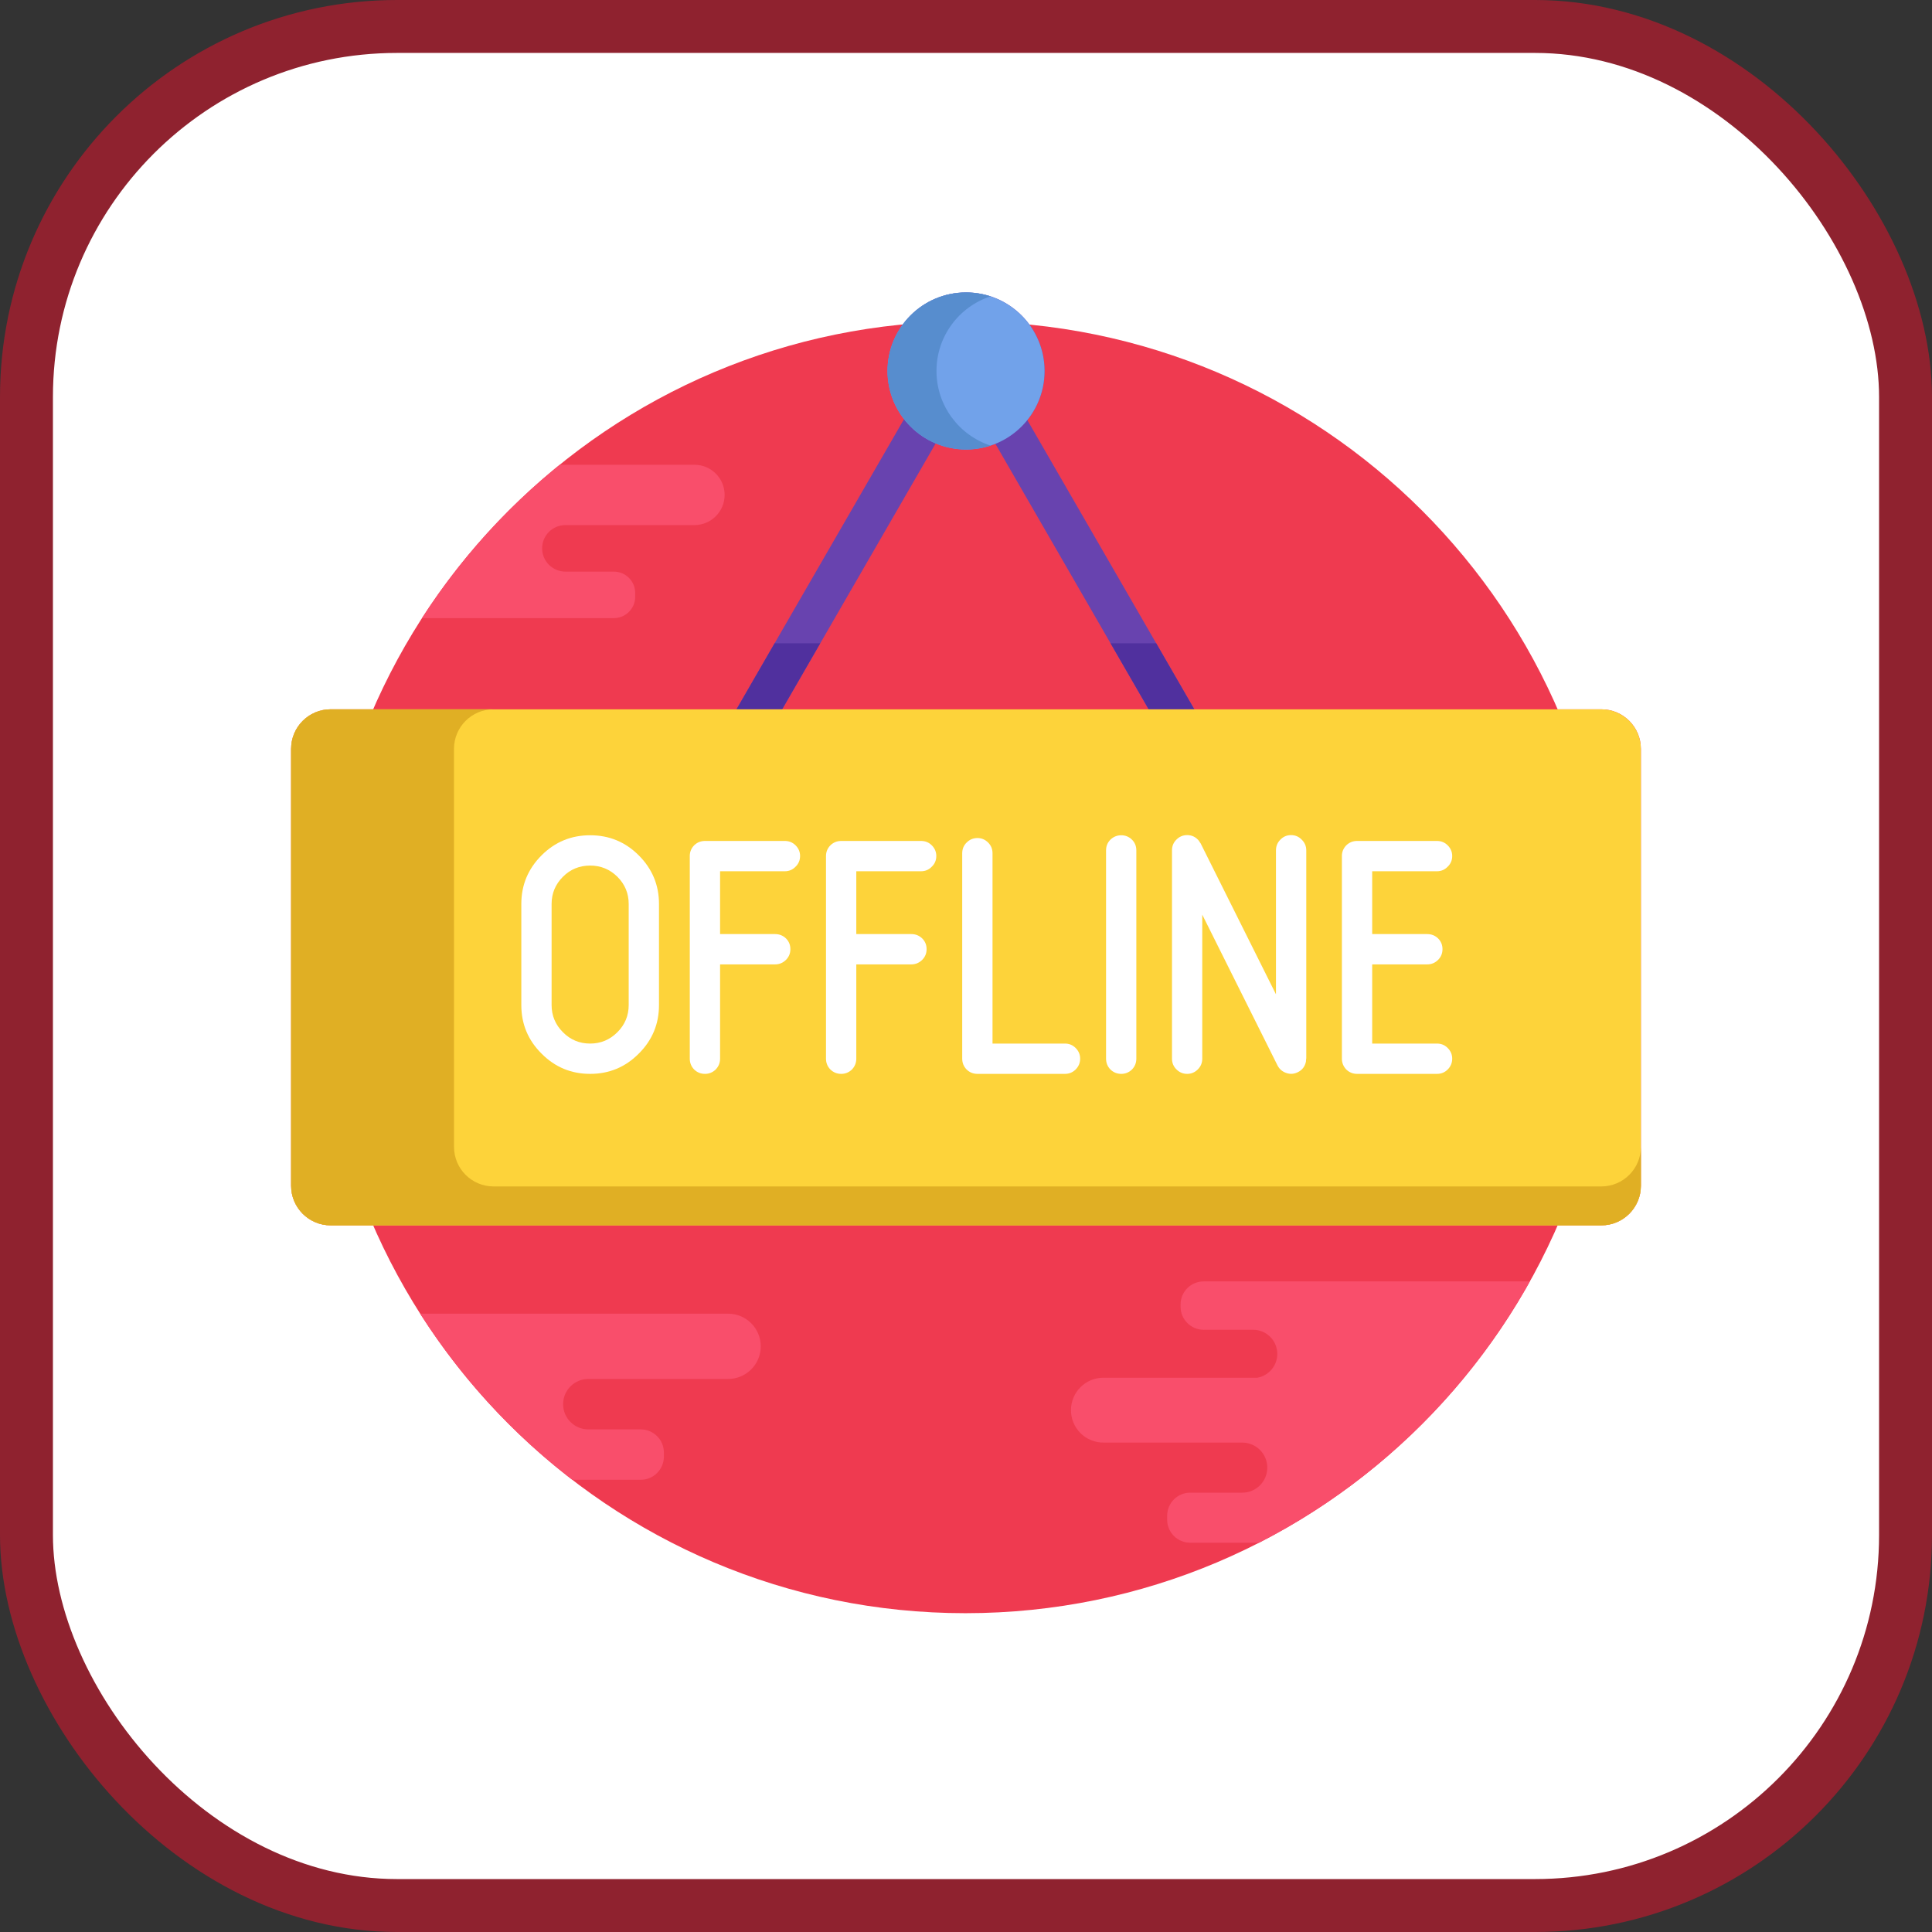
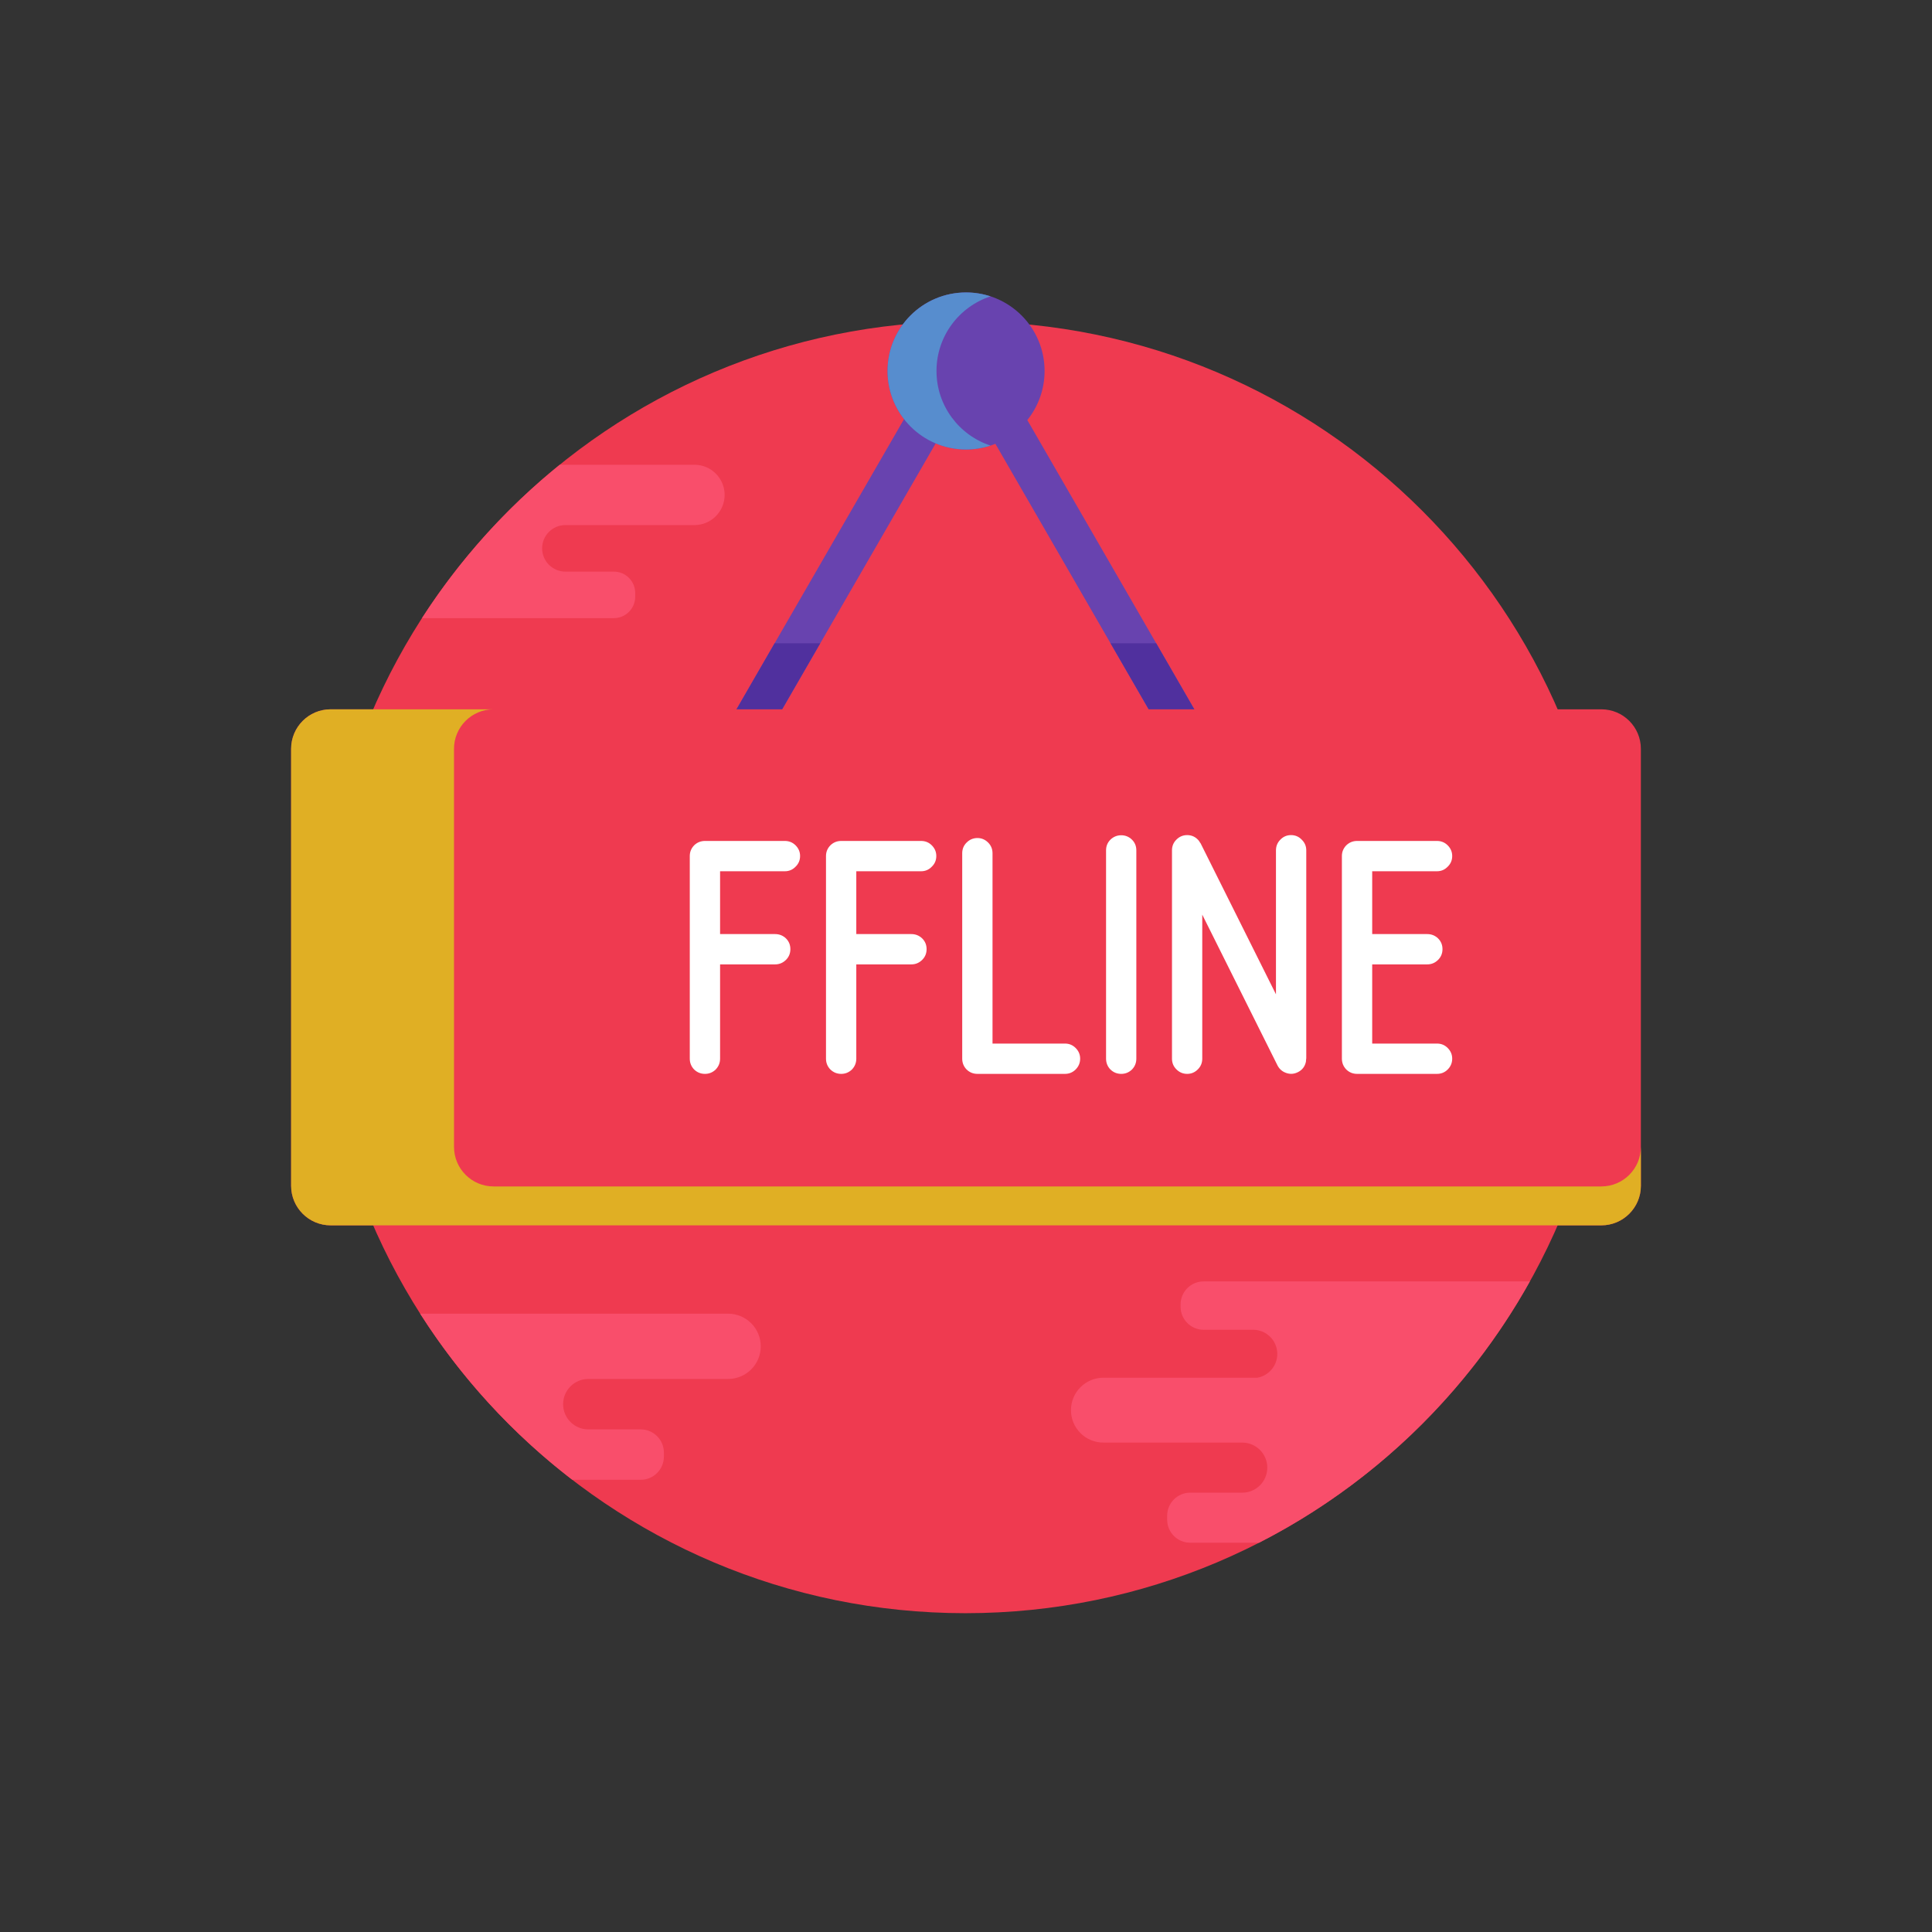
<svg xmlns="http://www.w3.org/2000/svg" width="800px" height="800px" viewBox="0 0 73 73" version="1.1">
  <rect x="0" y="0" width="73" height="73" fill="#333333" stroke="none" />
  <title>progressive-webapps/apis/offline-first</title>
  <desc>Created with Sketch.</desc>
  <defs>

</defs>
  <g id="progressive-webapps/apis/offline-first" stroke="none" stroke-width="1" fill="none" fill-rule="evenodd">
    <g id="container" transform="translate(2, 2)" fill="#FFFFFF" fill-rule="nonzero" stroke="#8F222F" stroke-width="2">
-       <rect id="mask" x="-1" y="-1" width="71" height="71" rx="14">
- 
- </rect>
-     </g>
+       </g>
    <g id="offline" transform="translate(11, 11)" fill-rule="nonzero">
      <path d="M49.882,25.55 C49.882,39.028 38.956,49.954 25.478,49.954 C11.999,49.954 1.074,39.028 1.074,25.55 C1.074,12.072 11.999,1.146 25.478,1.146 C38.956,1.146 49.882,12.072 49.882,25.55 Z" id="Shape" fill="#EF3A50">

</path>
      <path d="M24.354,5.754 C24.707,5.902 25.095,5.984 25.502,5.984 C25.894,5.984 26.268,5.907 26.61,5.769 L33.046,16.917 L34.771,16.917 L27.817,4.872 C28.225,4.364 28.469,3.719 28.469,3.017 C28.469,1.378 27.141,0.05 25.502,0.05 C23.863,0.05 22.535,1.378 22.535,3.017 C22.535,3.703 22.768,4.333 23.159,4.836 L16.184,16.917 L17.909,16.917 L24.354,5.754 Z" id="Shape" fill="#6843AF">
- 
- </path>
-       <path d="M28.469,3.017 C28.469,4.656 27.141,5.984 25.502,5.984 C23.863,5.984 22.535,4.656 22.535,3.017 C22.535,1.378 23.863,0.05 25.502,0.05 C27.141,0.05 28.469,1.378 28.469,3.017 Z" id="Shape" fill="#71A2EA">

</path>
      <path d="M24.385,3.017 C24.385,1.701 25.242,0.586 26.427,0.198 C26.136,0.102 25.825,0.05 25.502,0.05 C23.863,0.05 22.535,1.378 22.535,3.017 C22.535,4.656 23.863,5.984 25.502,5.984 C25.825,5.984 26.136,5.931 26.427,5.836 C25.242,5.447 24.385,4.332 24.385,3.017 Z" id="Shape" fill="#578DCE">

</path>
      <polygon id="Shape" fill="#50309E" points="19.993 13.306 18.268 13.306 16.184 16.917 17.909 16.917">

</polygon>
      <polygon id="Shape" fill="#50309E" points="32.687 13.306 30.962 13.306 33.047 16.917 34.771 16.917">

</polygon>
      <path d="M49.506,35.299 L1.494,35.299 C0.669,35.299 0,34.629 0,33.805 L0,17.295 C0,16.47 0.669,15.801 1.494,15.801 L49.506,15.801 C50.331,15.801 51,16.47 51,17.295 L51,33.805 C51,34.629 50.331,35.299 49.506,35.299 Z" id="Shape" fill="#EF3A50">

</path>
-       <path d="M49.506,35.299 L1.494,35.299 C0.669,35.299 0,34.629 0,33.805 L0,17.295 C0,16.47 0.669,15.801 1.494,15.801 L49.506,15.801 C50.331,15.801 51,16.47 51,17.295 L51,33.805 C51,34.629 50.331,35.299 49.506,35.299 Z" id="Shape" fill="#FDD33A">
- 
- </path>
      <path d="M49.506,33.829 L7.649,33.829 C6.824,33.829 6.156,33.16 6.155,32.335 C6.155,28.267 6.154,17.295 6.154,17.295 C6.154,16.47 6.823,15.801 7.648,15.801 L1.494,15.801 C0.669,15.801 0,16.47 0,17.295 L0,33.805 C0,34.629 0.669,35.299 1.494,35.299 L49.506,35.299 C50.331,35.299 51,34.629 51,33.805 L51,32.335 C51,33.159 50.331,33.829 49.506,33.829 Z" id="Shape" fill="#E0AF24">

</path>
      <g id="Group" transform="translate(8.666, 20.52)" fill="#FFFFFF">
-         <path d="M0.797,8.291 C0.287,7.785 0.032,7.173 0.032,6.455 L0.032,2.635 C0.032,1.921 0.287,1.309 0.797,0.799 C1.303,0.293 1.915,0.04 2.633,0.04 C3.351,0.04 3.963,0.293 4.469,0.799 C4.979,1.309 5.234,1.921 5.234,2.635 L5.234,6.455 C5.234,7.173 4.979,7.785 4.469,8.291 C3.963,8.801 3.351,9.056 2.633,9.056 C1.915,9.056 1.303,8.801 0.797,8.291 Z M1.605,1.607 C1.319,1.893 1.176,2.236 1.176,2.636 L1.176,6.455 C1.176,6.855 1.319,7.198 1.605,7.483 C1.886,7.768 2.229,7.911 2.633,7.911 C3.033,7.911 3.375,7.768 3.661,7.483 C3.947,7.198 4.089,6.854 4.089,6.455 L4.089,2.636 C4.089,2.236 3.947,1.893 3.661,1.607 C3.375,1.326 3.033,1.185 2.633,1.185 C2.229,1.185 1.886,1.326 1.605,1.607 Z" id="Shape">
- 
- </path>
        <path d="M7.542,1.399 L7.542,3.774 L9.622,3.774 C9.782,3.774 9.918,3.829 10.033,3.939 C10.143,4.049 10.198,4.184 10.198,4.343 C10.198,4.502 10.143,4.637 10.033,4.747 C9.918,4.861 9.781,4.919 9.622,4.919 L7.542,4.919 L7.542,8.481 C7.542,8.64 7.486,8.777 7.376,8.891 C7.262,9.001 7.127,9.056 6.972,9.056 C6.813,9.056 6.676,9.001 6.562,8.891 C6.452,8.777 6.397,8.64 6.397,8.481 L6.397,0.824 C6.397,0.669 6.452,0.535 6.562,0.42 C6.676,0.31 6.813,0.255 6.972,0.255 L9.989,0.255 C10.149,0.255 10.283,0.31 10.394,0.42 C10.508,0.534 10.565,0.669 10.565,0.824 C10.565,0.983 10.508,1.118 10.394,1.228 C10.284,1.342 10.149,1.4 9.989,1.4 L7.542,1.4 L7.542,1.399 Z" id="Shape">

</path>
        <path d="M12.689,1.399 L12.689,3.774 L14.769,3.774 C14.929,3.774 15.065,3.829 15.18,3.939 C15.29,4.049 15.345,4.184 15.345,4.343 C15.345,4.502 15.29,4.637 15.18,4.747 C15.065,4.861 14.929,4.919 14.769,4.919 L12.689,4.919 L12.689,8.481 C12.689,8.64 12.633,8.777 12.524,8.891 C12.409,9.001 12.275,9.056 12.119,9.056 C11.96,9.056 11.824,9.001 11.71,8.891 C11.599,8.777 11.544,8.64 11.544,8.481 L11.544,0.824 C11.544,0.669 11.599,0.535 11.71,0.42 C11.824,0.31 11.96,0.255 12.119,0.255 L15.137,0.255 C15.296,0.255 15.431,0.31 15.541,0.42 C15.655,0.534 15.712,0.669 15.712,0.824 C15.712,0.983 15.655,1.118 15.541,1.228 C15.431,1.342 15.296,1.4 15.137,1.4 L12.689,1.4 L12.689,1.399 Z" id="Shape">

</path>
        <path d="M20.572,7.911 C20.731,7.911 20.865,7.966 20.976,8.077 C21.09,8.191 21.147,8.326 21.147,8.48 C21.147,8.64 21.09,8.777 20.976,8.891 C20.865,9.001 20.731,9.056 20.572,9.056 L17.267,9.056 C17.107,9.056 16.971,9.001 16.857,8.891 C16.746,8.777 16.691,8.64 16.691,8.48 L16.691,0.72 C16.691,0.561 16.746,0.426 16.857,0.316 C16.971,0.202 17.108,0.145 17.267,0.145 C17.422,0.145 17.556,0.202 17.671,0.316 C17.781,0.426 17.836,0.561 17.836,0.72 L17.836,7.911 L20.572,7.911 Z" id="Shape">

</path>
        <path d="M22.291,8.891 C22.181,8.777 22.126,8.64 22.126,8.48 L22.126,0.61 C22.126,0.451 22.181,0.316 22.291,0.206 C22.405,0.096 22.542,0.04 22.701,0.04 C22.856,0.04 22.991,0.096 23.105,0.206 C23.216,0.316 23.27,0.451 23.27,0.61 L23.27,8.48 C23.27,8.64 23.216,8.777 23.105,8.891 C22.991,9.001 22.856,9.056 22.701,9.056 C22.542,9.056 22.405,9.001 22.291,8.891 Z" id="Shape">

</path>
        <path d="M29.685,8.511 C29.685,8.536 29.682,8.558 29.679,8.578 L29.679,8.591 C29.642,8.774 29.542,8.907 29.379,8.989 C29.236,9.062 29.091,9.074 28.944,9.025 C28.793,8.976 28.681,8.882 28.607,8.743 L25.761,3.04 L25.761,8.48 C25.761,8.64 25.706,8.774 25.596,8.884 C25.482,8.999 25.347,9.056 25.192,9.056 C25.033,9.056 24.897,8.999 24.783,8.884 C24.672,8.774 24.617,8.64 24.617,8.48 L24.617,0.61 C24.617,0.451 24.672,0.316 24.783,0.206 C24.897,0.091 25.033,0.034 25.192,0.034 C25.372,0.034 25.521,0.108 25.639,0.254 L25.639,0.261 C25.655,0.277 25.67,0.3 25.682,0.328 C25.686,0.328 25.69,0.33 25.694,0.334 C25.694,0.342 25.696,0.347 25.7,0.347 L28.546,6.05 L28.546,0.61 C28.546,0.451 28.602,0.316 28.712,0.206 C28.822,0.092 28.956,0.034 29.116,0.034 C29.275,0.034 29.409,0.091 29.519,0.206 C29.633,0.316 29.691,0.451 29.691,0.61 L29.691,8.48 C29.691,8.468 29.691,8.462 29.691,8.462 C29.691,8.462 29.689,8.478 29.685,8.511 Z" id="Shape">

</path>
-         <path d="M34.63,7.911 C34.789,7.911 34.924,7.966 35.034,8.077 C35.148,8.191 35.205,8.326 35.205,8.48 C35.205,8.64 35.148,8.777 35.034,8.891 C34.924,9.001 34.789,9.056 34.63,9.056 L31.612,9.056 C31.453,9.056 31.317,9.001 31.203,8.891 C31.093,8.777 31.037,8.64 31.037,8.48 L31.037,0.824 C31.037,0.669 31.093,0.534 31.203,0.42 C31.317,0.31 31.454,0.255 31.612,0.255 L34.63,0.255 C34.789,0.255 34.924,0.31 35.034,0.42 C35.148,0.534 35.205,0.669 35.205,0.824 C35.205,0.983 35.148,1.118 35.034,1.228 C34.924,1.342 34.789,1.4 34.63,1.4 L32.182,1.4 L32.182,3.774 L34.263,3.774 C34.422,3.774 34.559,3.829 34.673,3.939 C34.783,4.049 34.838,4.184 34.838,4.343 C34.838,4.502 34.783,4.637 34.673,4.747 C34.559,4.861 34.422,4.919 34.263,4.919 L32.182,4.919 L32.182,7.912 L34.63,7.912 L34.63,7.911 Z" id="Shape">
+         <path d="M34.63,7.911 C34.789,7.911 34.924,7.966 35.034,8.077 C35.148,8.191 35.205,8.326 35.205,8.48 C35.205,8.64 35.148,8.777 35.034,8.891 C34.924,9.001 34.789,9.056 34.63,9.056 L31.612,9.056 C31.453,9.056 31.317,9.001 31.203,8.891 C31.093,8.777 31.037,8.64 31.037,8.48 L31.037,0.824 C31.037,0.669 31.093,0.534 31.203,0.42 C31.317,0.31 31.454,0.255 31.612,0.255 L34.63,0.255 C34.789,0.255 34.924,0.31 35.034,0.42 C35.148,0.534 35.205,0.669 35.205,0.824 C35.205,0.983 35.148,1.118 35.034,1.228 C34.924,1.342 34.789,1.4 34.63,1.4 L32.182,1.4 L32.182,3.774 L34.263,3.774 C34.422,3.774 34.559,3.829 34.673,3.939 C34.783,4.049 34.838,4.184 34.838,4.343 C34.838,4.502 34.783,4.637 34.673,4.747 C34.559,4.861 34.422,4.919 34.263,4.919 L32.182,4.919 L32.182,7.912 L34.63,7.911 Z" id="Shape">

</path>
      </g>
      <path d="M46.805,37.418 L34.478,37.418 C33.998,37.418 33.608,37.807 33.608,38.288 L33.608,38.375 C33.608,38.855 33.998,39.245 34.478,39.245 L36.348,39.245 C36.853,39.245 37.262,39.653 37.262,40.158 C37.262,40.608 36.935,40.982 36.506,41.057 L30.692,41.057 C30.015,41.057 29.466,41.606 29.466,42.283 C29.466,42.96 30.015,43.508 30.692,43.508 L35.938,43.508 C36.461,43.508 36.884,43.932 36.884,44.454 C36.884,44.976 36.461,45.4 35.938,45.4 L33.971,45.4 C33.491,45.4 33.101,45.79 33.101,46.27 L33.101,46.421 C33.101,46.902 33.491,47.291 33.971,47.291 L36.573,47.291 C40.885,45.087 44.452,41.637 46.805,37.418 Z" id="Shape" fill="#F94E6B">

</path>
      <path d="M13.001,11.547 L13.001,11.407 C13.001,10.96 12.639,10.598 12.192,10.598 L10.363,10.598 C9.878,10.598 9.484,10.204 9.484,9.719 C9.484,9.233 9.878,8.84 10.363,8.84 L15.24,8.84 C15.869,8.84 16.38,8.329 16.38,7.7 C16.38,7.071 15.869,6.561 15.24,6.561 L10.15,6.561 C8.122,8.2 6.361,10.157 4.944,12.356 L12.192,12.356 C12.639,12.356 13.001,11.994 13.001,11.547 Z" id="Shape" fill="#F94E6B">

</path>
      <path d="M14.085,44.037 L14.085,43.885 C14.085,43.401 13.693,43.009 13.21,43.009 L11.229,43.009 C10.703,43.009 10.277,42.582 10.277,42.057 C10.277,41.531 10.703,41.104 11.229,41.104 L16.511,41.104 C17.192,41.104 17.745,40.552 17.745,39.871 C17.745,39.189 17.192,38.637 16.511,38.637 L4.876,38.637 C6.413,41.051 8.362,43.175 10.624,44.913 L13.21,44.913 C13.693,44.913 14.085,44.521 14.085,44.037 Z" id="Shape" fill="#F94E6B">

</path>
    </g>
  </g>
</svg>